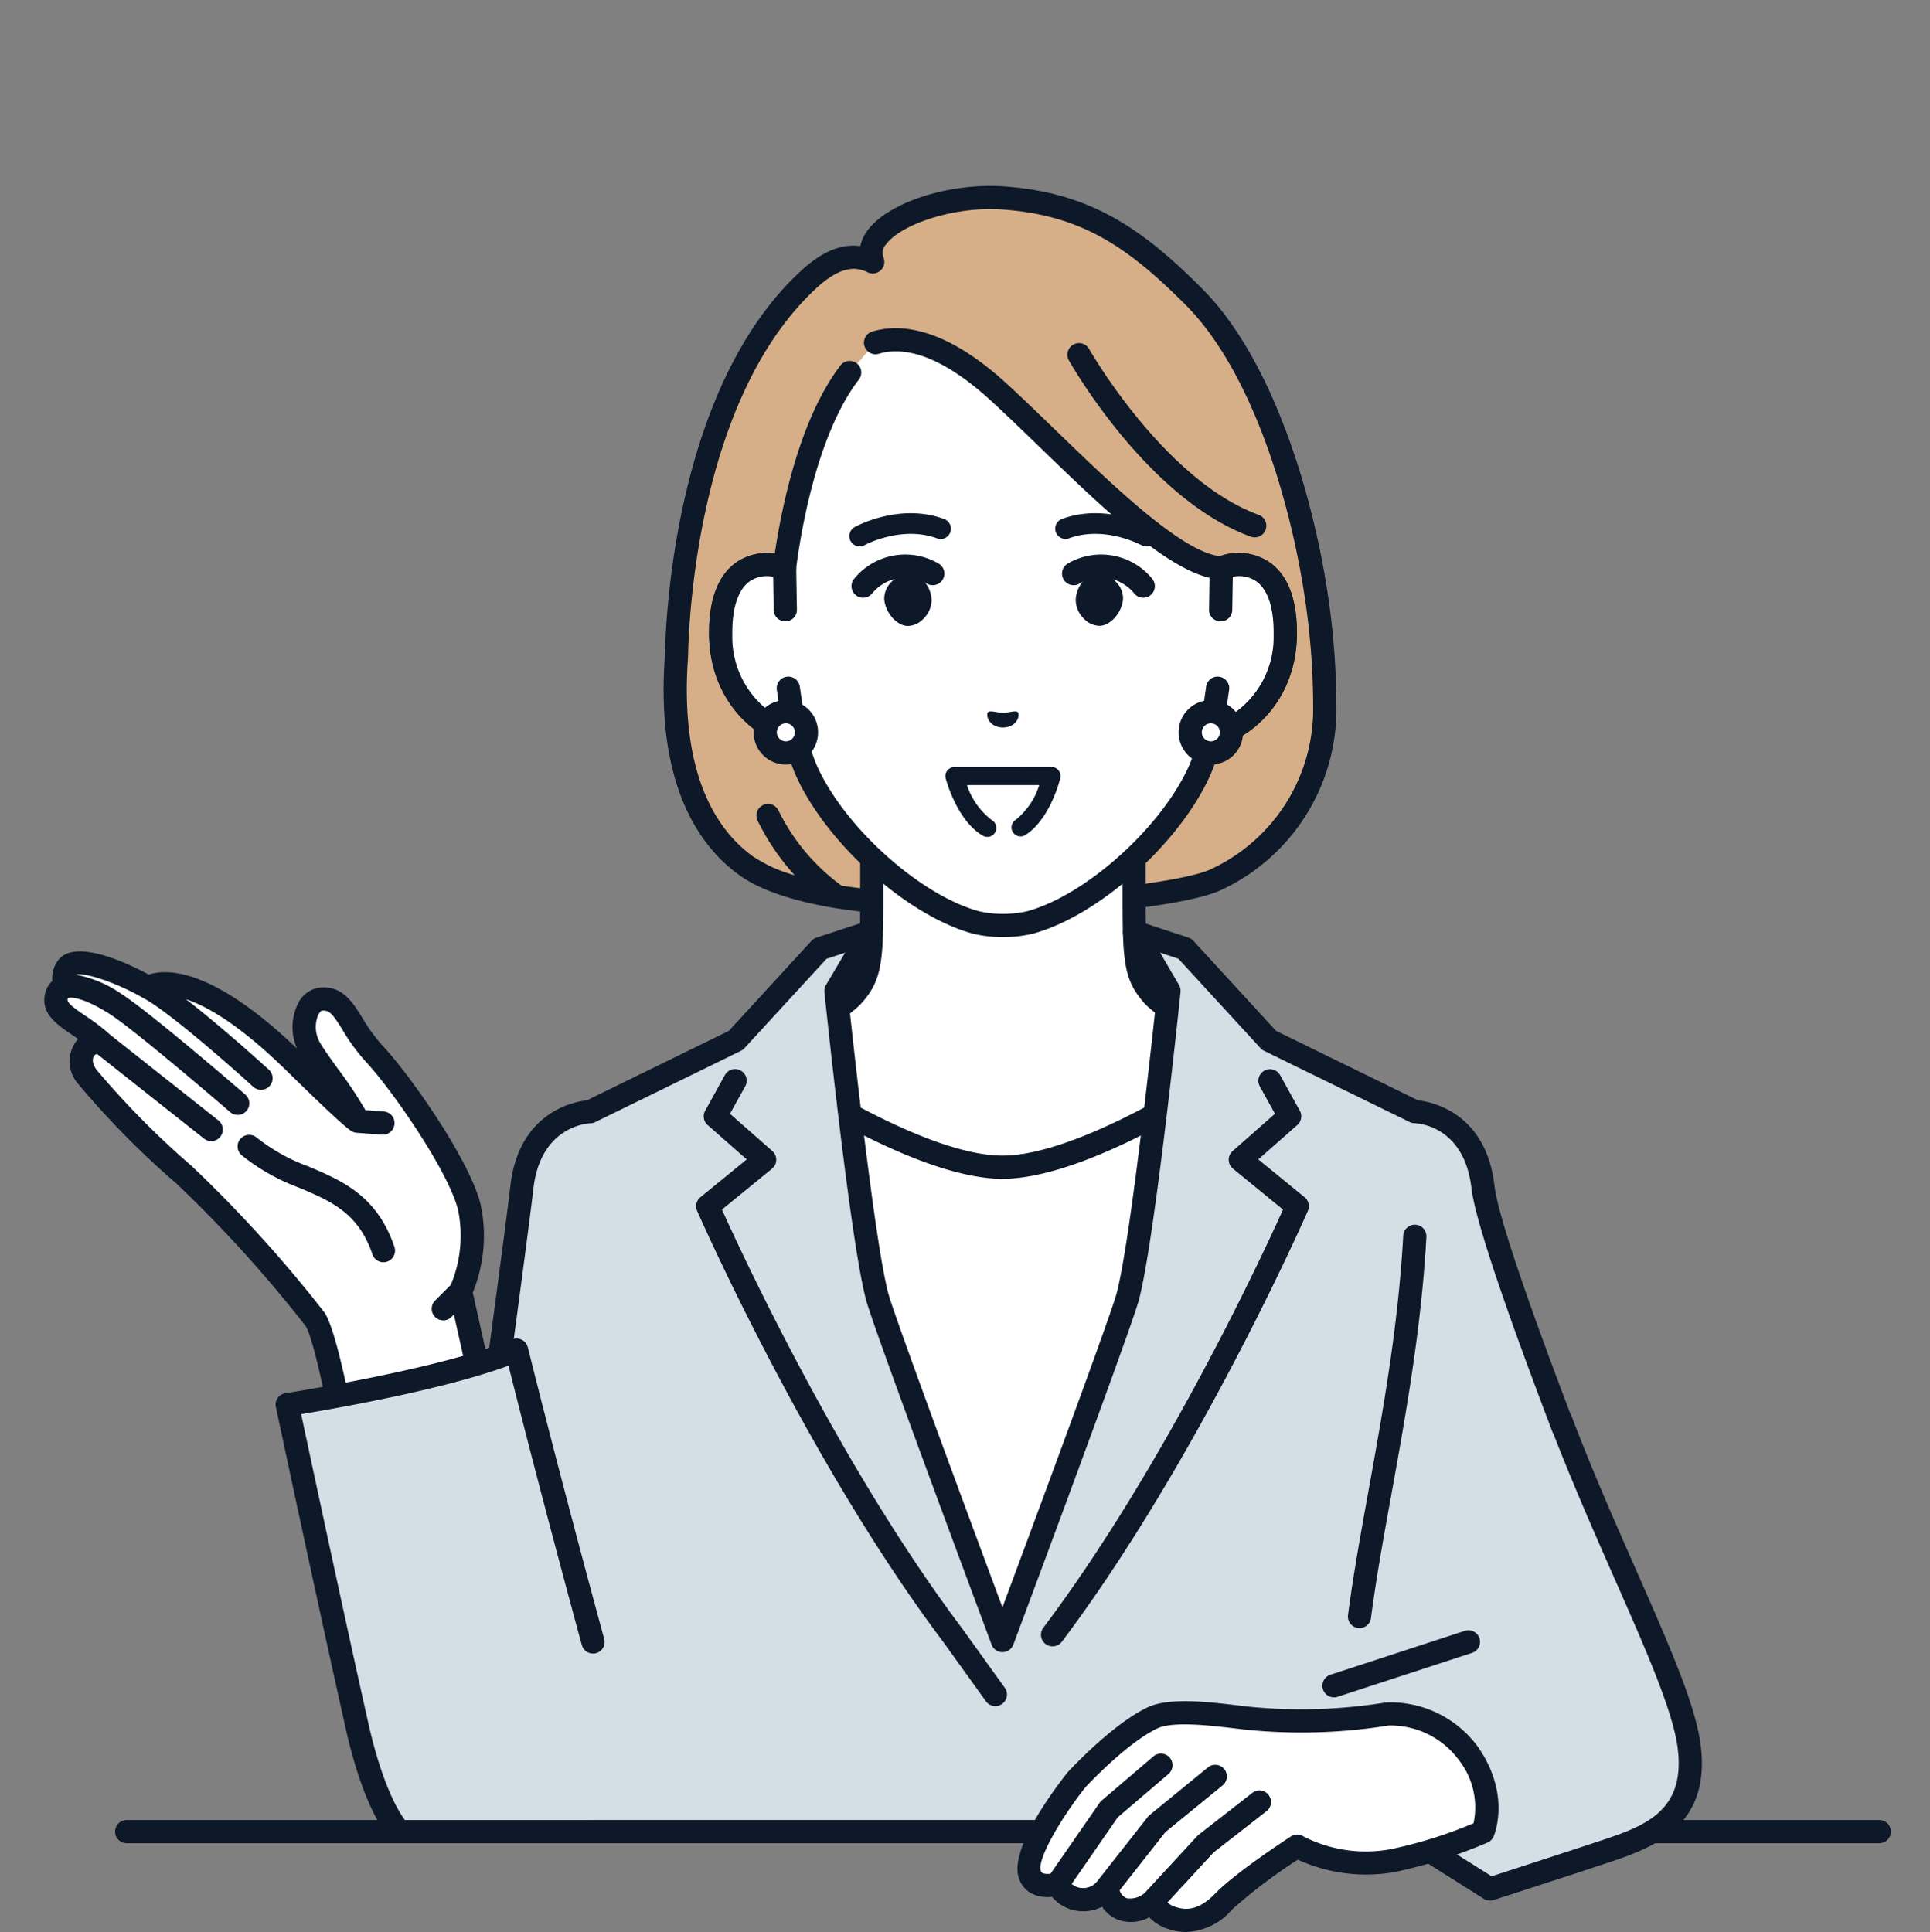
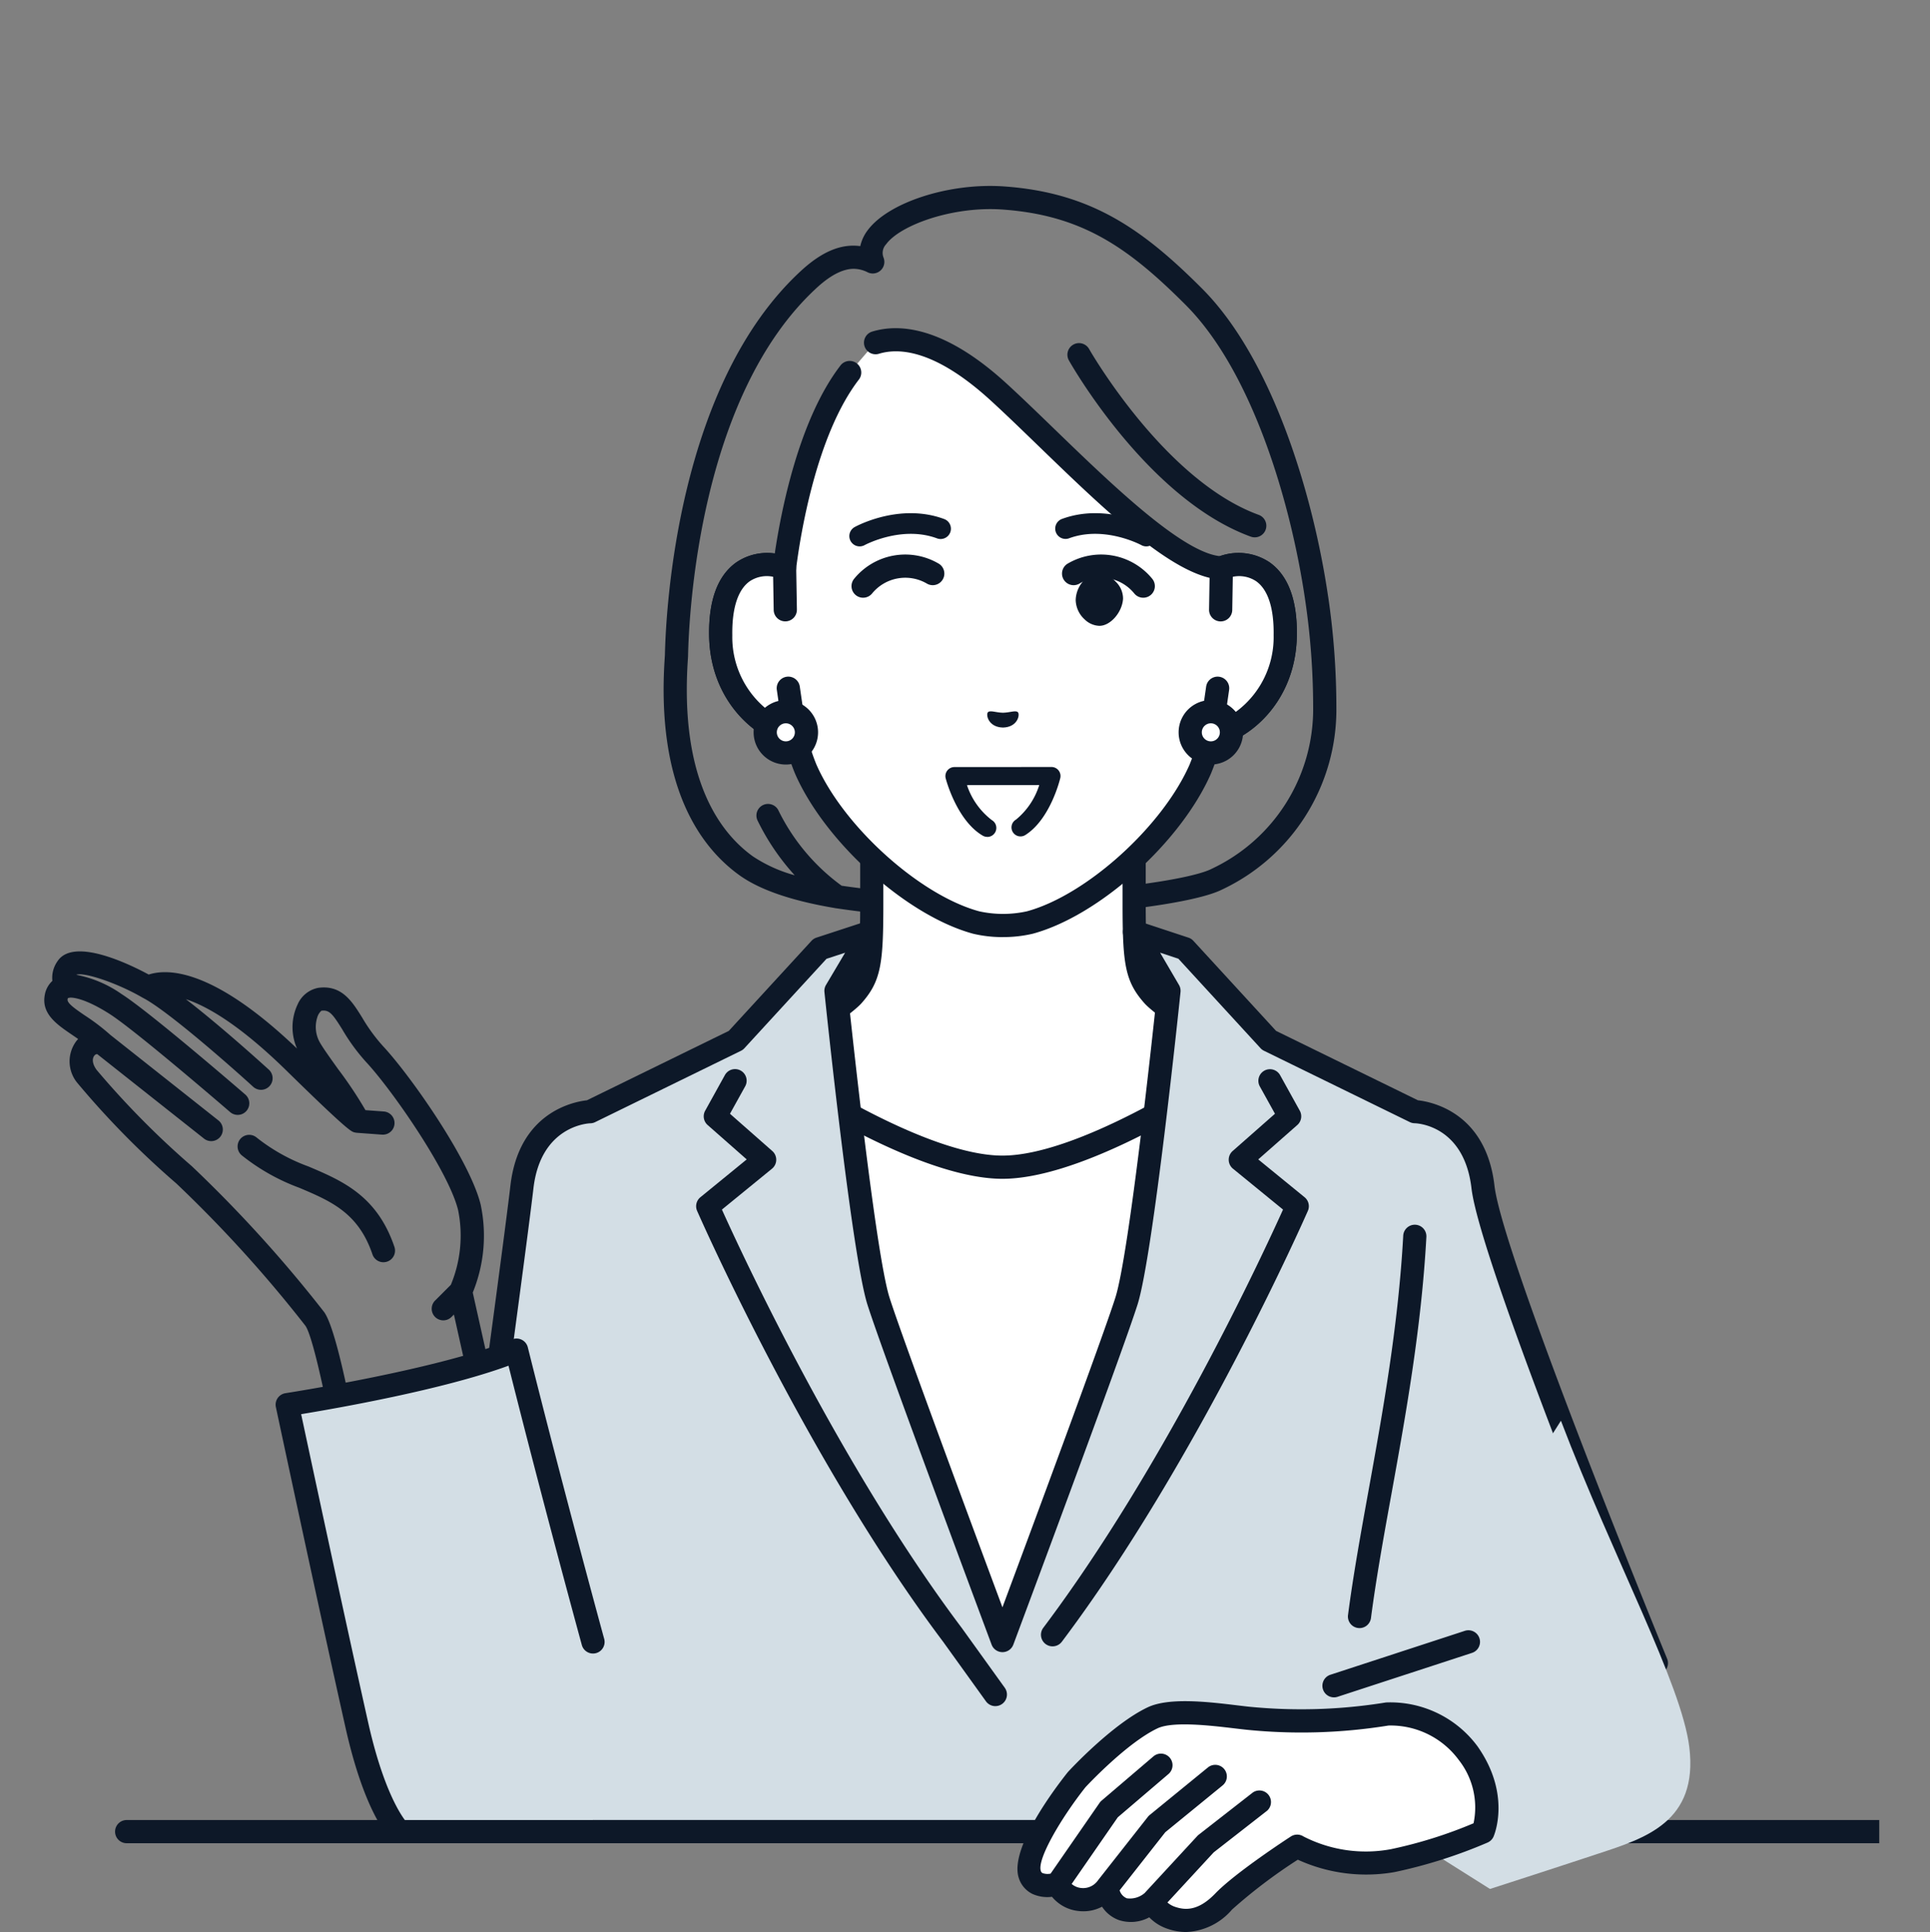
<svg xmlns="http://www.w3.org/2000/svg" width="218" height="218.264" viewBox="0 0 218 218.264">
  <rect x="0" y="0" width="218" height="218.264" fill="#808080" stroke="none" />
  <defs>
    <clipPath id="clip-path">
      <rect id="長方形_483" data-name="長方形 483" width="208.579" height="197.258" fill="none" />
    </clipPath>
  </defs>
  <g id="グループ_486" data-name="グループ 486" transform="translate(-2832 5083)">
    <rect id="長方形_450" data-name="長方形 450" width="218" height="218" transform="translate(2832 -5083)" fill="none" />
    <g id="グループ_484" data-name="グループ 484" transform="translate(2837 -5061.994)">
      <g id="グループ_411" data-name="グループ 411" clip-path="url(#clip-path)">
-         <path id="パス_3331" data-name="パス 3331" d="M160.244,46.908c-1.831-12.524-6.557-26.761-13.87-34.083-6.88-6.891-12.4-10.514-21.535-11.161-7.434-.526-16.369,3.159-14.737,7.221-1.635-.763-3.864-1.113-7.2,1.952-12.574,11.548-14.79,34.134-14.97,42.519-.127,2.258-1.591,16.954,7.869,23.752,10.247,7.364,47.481,4.3,53.1,1.545A21.1,21.1,0,0,0,161.156,59.18a85.108,85.108,0,0,0-.912-12.272" transform="translate(-16.52 -0.304)" fill="#d6af88" />
        <path id="パス_3332" data-name="パス 3332" d="M161.239,46.415C159.536,34.771,154.9,19.509,147,11.6,140.224,4.81,134.392.746,124.631.054c-6.187-.438-13.113,1.8-15.441,5a4.615,4.615,0,0,0-.8,1.746c-2.162-.293-4.325.615-6.671,2.77C87.7,22.445,86.432,47.953,86.322,53c-.006.1-.014.218-.023.358-.971,14.548,4.052,21.358,8.436,24.509,2.539,1.825,6.451,2.983,10.747,3.706a1.424,1.424,0,0,0,.2.033,100.8,100.8,0,0,0,15.7,1.093c.857,0,1.671-.007,2.428-.02,10.993-.185,22.137-1.571,25.371-3.155a22.492,22.492,0,0,0,12.986-20.65,86.061,86.061,0,0,0-.925-12.462M148.026,77.174c-2.533,1.24-12.887,2.7-24.263,2.888a101.622,101.622,0,0,1-17.48-1.007,23.062,23.062,0,0,1-7.119-8.468,1.31,1.31,0,1,0-2.389,1.077,26.255,26.255,0,0,0,4.207,6.21,16.222,16.222,0,0,1-4.719-2.133c-3.845-2.763-8.241-8.859-7.351-22.207.011-.162.02-.3.026-.408,0-.015,0-.031,0-.045.1-4.807,1.289-29.407,14.547-41.583,1.84-1.689,3.2-2.135,4.174-2.135a3.551,3.551,0,0,1,1.586.405,1.31,1.31,0,0,0,1.77-1.676,1.422,1.422,0,0,1,.291-1.5c1.59-2.181,7.546-4.324,13.138-3.928,8.989.636,14.211,4.279,20.7,10.779,7.45,7.46,11.858,22.117,13.5,33.347a83.341,83.341,0,0,1,.9,12.081,19.937,19.937,0,0,1-11.518,18.3" transform="translate(-16.219 0)" fill="#0d1828" />
        <path id="パス_3333" data-name="パス 3333" d="M142.574,107.142c-1.866-2.1-2.144-3.614-2.144-10.418V83.285l-14.821,8.734-14.822-8.734V96.724c0,6.8-.278,8.319-2.144,10.418s-16.612,11.369-16.612,11.369L113.546,140.3H137.67l21.515-21.786s-14.746-9.27-16.612-11.369" transform="translate(-17.32 -15.674)" fill="#fff" />
        <path id="パス_3334" data-name="パス 3334" d="M113.242,141.3a1.306,1.306,0,0,1-.932-.39L90.8,119.129a1.31,1.31,0,0,1,.235-2.03c5.64-3.546,15.062-9.7,16.33-11.131,1.493-1.68,1.814-2.688,1.814-9.548V82.981a1.31,1.31,0,0,1,1.975-1.128L125.3,90.195l14.156-8.342a1.31,1.31,0,0,1,1.975,1.128V96.421c0,6.861.321,7.868,1.814,9.548,1.268,1.427,10.689,7.585,16.329,11.131a1.309,1.309,0,0,1,.235,2.03L138.3,140.915a1.31,1.31,0,0,1-1.864-1.841l20.37-20.627c-3.862-2.452-13.867-8.882-15.515-10.738-2.232-2.512-2.474-4.506-2.474-11.288V85.274L125.97,92.845a1.31,1.31,0,0,1-1.331,0l-12.846-7.571V96.421c0,6.782-.243,8.776-2.474,11.288-1.648,1.856-11.653,8.286-15.516,10.738l20.371,20.627a1.31,1.31,0,0,1-.932,2.231" transform="translate(-17.017 -15.371)" fill="#0d1828" />
        <path id="パス_3335" data-name="パス 3335" d="M150.67,47.183c-6.072-.279-17.561-12.931-25.211-19.913-6.681-6.1-11.265-6.34-13.894-5.521l-2.851,3.32c-5.431,7.016-7.138,20.1-7.382,22.047v.067c-2.732-1.034-7.344-.362-7.215,7.638.115,7.085,5.255,10.882,8.4,11.275a23.419,23.419,0,0,0,1.215,3.853c3.261,7.4,12.111,15.363,19.236,17.3a13.823,13.823,0,0,0,6.059,0c7.125-1.932,15.975-9.9,19.236-17.3a23.5,23.5,0,0,0,1.216-3.853c3.147-.393,8.288-4.19,8.4-11.275.13-8-4.484-8.672-7.214-7.638" transform="translate(-17.712 -4.029)" fill="#fff" />
        <path id="パス_3336" data-name="パス 3336" d="M125.7,88.586a14.418,14.418,0,0,1-3.364-.379c-7.485-2.03-16.686-10.287-20.1-18.034a23.314,23.314,0,0,1-1.09-3.26c-3.71-.984-8.523-5.211-8.639-12.374-.065-4.021.975-6.813,3.091-8.3a6.079,6.079,0,0,1,4.324-.986c.69-4.693,2.694-15.138,7.456-21.29a1.31,1.31,0,0,1,2.072,1.6c-4.875,6.3-6.663,17.813-7.109,21.328a1.309,1.309,0,0,1-1.774,1.209,3.839,3.839,0,0,0-3.462.278c-1.344.944-2.028,3.058-1.978,6.114.1,6.438,4.777,9.687,7.255,10a1.31,1.31,0,0,1,1.114,1,22.1,22.1,0,0,0,1.145,3.636c3.081,6.989,11.67,14.727,18.374,16.545a12.548,12.548,0,0,0,5.385,0c6.692-1.815,15.282-9.553,18.369-16.557a22.072,22.072,0,0,0,1.138-3.621,1.31,1.31,0,0,1,1.114-1c2.478-.309,7.15-3.559,7.255-10,.05-3.056-.635-5.17-1.978-6.114a3.84,3.84,0,0,0-3.463-.278,1.313,1.313,0,0,1-.524.084c-5.26-.241-13.1-7.827-20.681-15.164-1.913-1.852-3.72-3.6-5.352-5.09-6.191-5.649-10.281-5.967-12.622-5.238a1.31,1.31,0,0,1-.779-2.5c3-.933,8.06-.683,15.168,5.8,1.66,1.516,3.481,3.277,5.408,5.143,6.434,6.226,14.412,13.947,18.742,14.412a6.286,6.286,0,0,1,5.61.686c2.116,1.487,3.156,4.28,3.091,8.3-.116,7.163-4.929,11.39-8.639,12.374a23.364,23.364,0,0,1-1.084,3.246c-3.421,7.761-12.622,16.018-20.1,18.045a14.379,14.379,0,0,1-3.372.382" transform="translate(-17.409 -3.725)" fill="#0d1828" />
        <path id="パス_3337" data-name="パス 3337" d="M101.411,57.8l-.079-4.732c-2.731-1.034-7.344-.362-7.214,7.639.114,7.085,5.254,10.881,8.4,11.274l-.77-5.319Z" transform="translate(-17.712 -9.917)" fill="#fff" />
        <path id="パス_3338" data-name="パス 3338" d="M102.216,72.99a1.36,1.36,0,0,1-.162-.01c-3.776-.472-9.424-4.787-9.55-12.554-.065-4.021.975-6.813,3.091-8.3a6.337,6.337,0,0,1,5.9-.584,1.311,1.311,0,0,1,.846,1.2l.079,4.731a1.31,1.31,0,0,1-1.288,1.332h-.023A1.311,1.311,0,0,1,99.8,57.52l-.063-3.753a3.483,3.483,0,0,0-2.633.5c-1.343.944-2.027,3.058-1.978,6.114a10.461,10.461,0,0,0,5.5,9.426l-.472-3.261a1.31,1.31,0,0,1,2.594-.376l.77,5.319a1.31,1.31,0,0,1-1.3,1.5" transform="translate(-17.409 -9.613)" fill="#0d1828" />
        <path id="パス_3339" data-name="パス 3339" d="M163.506,53.071l-.079,4.732-.339,8.862-.77,5.319c3.148-.393,8.288-4.19,8.4-11.275.13-8-4.484-8.672-7.214-7.638" transform="translate(-30.548 -9.917)" fill="#fff" />
        <path id="パス_3340" data-name="パス 3340" d="M162.014,72.99a1.31,1.31,0,0,1-1.3-1.5l.77-5.319a1.31,1.31,0,0,1,2.594.376l-.472,3.261a10.461,10.461,0,0,0,5.5-9.426c.05-3.056-.635-5.17-1.978-6.114a3.483,3.483,0,0,0-2.633-.5l-.063,3.753a1.31,1.31,0,1,1-2.62-.044l.079-4.731a1.311,1.311,0,0,1,.846-1.2,6.337,6.337,0,0,1,5.9.584c2.116,1.487,3.156,4.28,3.091,8.3-.126,7.766-5.774,12.082-9.55,12.554a1.371,1.371,0,0,1-.162.01" transform="translate(-30.245 -9.613)" fill="#0d1828" />
        <path id="パス_3341" data-name="パス 3341" d="M163.518,43.817a1.319,1.319,0,0,1-.449-.08c-11.576-4.221-20.179-19.27-20.54-19.909a1.31,1.31,0,0,1,2.282-1.288c.084.148,8.494,14.849,19.156,18.736a1.31,1.31,0,0,1-.449,2.541" transform="translate(-26.792 -4.117)" fill="#0d1828" />
        <path id="パス_3342" data-name="パス 3342" d="M164.107,75.5a2.329,2.329,0,1,1-2.327-2.331,2.329,2.329,0,0,1,2.327,2.331" transform="translate(-30.008 -13.77)" fill="#fff" />
        <path id="パス_3343" data-name="パス 3343" d="M161.474,78.831h0a3.639,3.639,0,0,1,0-7.279h0a3.639,3.639,0,0,1,0,7.279m0-4.658a1.019,1.019,0,0,0,0,2.038h0a1.019,1.019,0,0,0,0-2.038Zm2.329,1.02h0Z" transform="translate(-29.705 -13.466)" fill="#0d1828" />
        <path id="パス_3344" data-name="パス 3344" d="M104.971,75.5a2.329,2.329,0,1,1-2.327-2.331,2.329,2.329,0,0,1,2.327,2.331" transform="translate(-18.879 -13.77)" fill="#fff" />
        <path id="パス_3345" data-name="パス 3345" d="M102.339,78.831h0a3.639,3.639,0,0,1,0-7.279h0a3.639,3.639,0,0,1,0,7.279m0-4.658a1.019,1.019,0,0,0,0,2.038h0a1.019,1.019,0,1,0,0-2.038Zm2.329,1.02h0Z" transform="translate(-18.576 -13.466)" fill="#0d1828" />
        <path id="パス_3346" data-name="パス 3346" d="M134.678,73.226c-.233-.271-.865.029-1.7.048-.831-.019-1.463-.321-1.7-.05s.038,1.679,1.7,1.723c1.659-.041,1.939-1.44,1.7-1.72" transform="translate(-24.694 -13.76)" fill="#0d1828" />
        <path id="パス_3347" data-name="パス 3347" d="M130.111,88.755a1.016,1.016,0,0,1-.515-.14c-2.914-1.708-4.13-6.279-4.18-6.472a1.019,1.019,0,0,1,.986-1.275l10.965-.008h0a1.02,1.02,0,0,1,.991,1.256c-.045.188-1.128,4.61-3.9,6.4a1.019,1.019,0,1,1-1.1-1.713,8.2,8.2,0,0,0,2.626-3.9l-8.165.006a8.241,8.241,0,0,0,2.81,3.953,1.019,1.019,0,0,1-.516,1.9" transform="translate(-23.597 -15.218)" fill="#0d1828" />
        <path id="パス_3348" data-name="パス 3348" d="M113.184,49.292a1.164,1.164,0,0,1-.567-2.182c.206-.114,5.1-2.77,10.116-.907a1.164,1.164,0,0,1-.811,2.183c-4-1.485-8.138.74-8.18.763a1.165,1.165,0,0,1-.559.143" transform="translate(-21.082 -8.571)" fill="#0d1828" />
        <path id="パス_3349" data-name="パス 3349" d="M148.029,54.854a2.863,2.863,0,0,0-1.928-.917,2.224,2.224,0,0,0-1.524.649,3.329,3.329,0,0,0-1.064,2.346,3.053,3.053,0,0,0,1.011,2.189,2.5,2.5,0,0,0,1.642.725h.058c1.236-.025,2.543-1.54,2.638-3.06a2.657,2.657,0,0,0-.833-1.931" transform="translate(-27.009 -10.151)" fill="#0d1828" />
        <path id="パス_3350" data-name="パス 3350" d="M150.787,56.171a1.307,1.307,0,0,1-1.025-.492,4.825,4.825,0,0,0-6.214-1.085,1.31,1.31,0,0,1-1.256-2.3,7.459,7.459,0,0,1,9.518,1.749,1.31,1.31,0,0,1-1.023,2.128" transform="translate(-26.651 -9.651)" fill="#0d1828" />
        <path id="パス_3351" data-name="パス 3351" d="M150.943,49.292a1.157,1.157,0,0,1-.563-.146c-.039-.021-4.182-2.245-8.177-.761a1.165,1.165,0,0,1-.81-2.184c5.014-1.861,9.91.793,10.115.907a1.165,1.165,0,0,1-.565,2.184" transform="translate(-26.467 -8.571)" fill="#0d1828" />
        <path id="パス_3352" data-name="パス 3352" d="M113.629,56.171a1.31,1.31,0,0,1-1.023-2.128,7.459,7.459,0,0,1,9.518-1.749,1.31,1.31,0,0,1-1.256,2.3,4.842,4.842,0,0,0-6.214,1.085,1.311,1.311,0,0,1-1.024.492" transform="translate(-21.139 -9.651)" fill="#0d1828" />
-         <path id="パス_3353" data-name="パス 3353" d="M117.7,54.876a2.861,2.861,0,0,1,1.926-.92,2.222,2.222,0,0,1,1.525.647,3.332,3.332,0,0,1,1.068,2.344,3.055,3.055,0,0,1-1.008,2.19,2.5,2.5,0,0,1-1.641.727h-.059c-1.236-.024-2.544-1.537-2.641-3.056a2.653,2.653,0,0,1,.83-1.933" transform="translate(-21.994 -10.154)" fill="#0d1828" />
        <path id="パス_3354" data-name="パス 3354" d="M92.5,129.027l9.391-4.482s14.675,9.749,23.749,9.749,23.748-9.749,23.748-9.749l9.391,4.482s-9.848,65.952-33.139,65.952S92.5,129.027,92.5,129.027" transform="translate(-17.409 -23.439)" fill="#fff" />
        <path id="パス_3355" data-name="パス 3355" d="M125.337,195.986c-10.29,0-19.223-11.4-26.55-33.88A234.65,234.65,0,0,1,90.9,128.917a1.31,1.31,0,0,1,.731-1.376l9.391-4.481a1.311,1.311,0,0,1,1.289.091c.144.095,14.452,9.53,23.023,9.53s22.881-9.435,23.024-9.53a1.311,1.311,0,0,1,1.289-.091l9.391,4.481a1.311,1.311,0,0,1,.731,1.376,234.718,234.718,0,0,1-7.886,33.189c-7.327,22.481-16.259,33.88-26.55,33.88m-31.692-66.5a232.264,232.264,0,0,0,7.642,31.837c4.767,14.618,12.809,32.044,24.05,32.044s19.283-17.426,24.05-32.044a232.179,232.179,0,0,0,7.643-31.837l-7.846-3.744c-2.965,1.9-15.464,9.561-23.847,9.561s-20.882-7.664-23.847-9.561Z" transform="translate(-17.105 -23.136)" fill="#0d1828" />
        <path id="パス_3356" data-name="パス 3356" d="M192.768,186.417S174.146,141,173.175,132.628s-7.7-8.508-7.7-8.508l-16.464-8.055-9.51-10.359-5.683-1.878,3.887,6.641s-3.056,29.532-4.8,35.049S118.9,183.868,118.9,183.868s-12.259-32.833-14.005-38.349-4.8-35.049-4.8-35.049l3.937-6.641-5.734,1.878-9.51,10.359L72.32,124.12s-6.728.13-7.7,8.508-7.943,59.11-7.943,59.11l5.541,13.719h118.9l2.32-13.005Z" transform="translate(-10.667 -19.541)" fill="#d3dee5" />
        <path id="パス_3357" data-name="パス 3357" d="M180.814,206.464H61.917a1.311,1.311,0,0,1-1.215-.819l-5.541-13.719a1.308,1.308,0,0,1-.084-.669c.07-.507,6.981-50.815,7.939-59.083.96-8.285,7.131-9.474,8.642-9.64l16.025-7.84,9.343-10.177a1.305,1.305,0,0,1,.557-.359l5.734-1.878a1.31,1.31,0,0,1,1.534,1.913l-3.716,6.268c.384,3.656,3.129,29.386,4.7,34.358,1.389,4.388,9.607,26.53,12.757,34.993,3.15-8.464,11.368-30.606,12.757-34.993,1.574-4.973,4.32-30.722,4.7-34.362l-3.67-6.27a1.31,1.31,0,0,1,1.542-1.905l5.683,1.877a1.3,1.3,0,0,1,.554.358l9.343,10.177,16.024,7.84c1.511.166,7.682,1.355,8.642,9.64.939,8.1,19.318,52.99,19.5,53.442a1.309,1.309,0,0,1-.5,1.6l-8.852,5.726-2.22,12.445a1.31,1.31,0,0,1-1.29,1.08M62.8,203.844H179.718l2.128-11.925a1.307,1.307,0,0,1,.578-.87l8.418-5.446c-2.819-6.911-18.36-45.271-19.27-53.128-.83-7.158-6.195-7.344-6.423-7.348a1.3,1.3,0,0,1-.55-.133l-16.464-8.055a1.305,1.305,0,0,1-.39-.291l-9.28-10.108-2.066-.683,2.135,3.647a1.314,1.314,0,0,1,.173.8c-.126,1.212-3.09,29.73-4.857,35.309-1.736,5.486-13.526,37.071-14.027,38.413a1.31,1.31,0,0,1-2.455,0c-.5-1.342-12.291-32.927-14.027-38.413-1.767-5.579-4.731-34.1-4.856-35.309a1.306,1.306,0,0,1,.176-.8l2.16-3.643-2.1.687-9.278,10.106a1.312,1.312,0,0,1-.389.291l-16.465,8.055a1.293,1.293,0,0,1-.55.133c-.22.007-5.6.265-6.422,7.348-.919,7.932-7.283,54.305-7.9,58.793Z" transform="translate(-10.363 -19.237)" fill="#0d1828" />
        <path id="パス_3358" data-name="パス 3358" d="M139.992,188.117a1.31,1.31,0,0,1-1.046-2.1c13.7-18.212,24.851-42.306,27.077-47.244l-5.653-4.616a1.31,1.31,0,0,1-.037-2l4.78-4.209-1.718-3.1a1.31,1.31,0,0,1,2.292-1.269l2.228,4.024a1.31,1.31,0,0,1-.28,1.618l-4.411,3.885,5.233,4.272a1.311,1.311,0,0,1,.373,1.538c-.122.279-12.348,28.147-27.789,48.677a1.307,1.307,0,0,1-1.048.523" transform="translate(-26.1 -23.131)" fill="#0d1828" />
        <path id="パス_3359" data-name="パス 3359" d="M124.5,194.87a1.309,1.309,0,0,1-1.065-.546l-4.855-6.753c-15.423-20.508-27.65-48.376-27.772-48.655a1.31,1.31,0,0,1,.373-1.538l5.232-4.272L92,129.221a1.31,1.31,0,0,1-.28-1.617l2.228-4.025a1.31,1.31,0,0,1,2.293,1.269l-1.719,3.1,4.78,4.209a1.31,1.31,0,0,1-.037,2l-5.653,4.616c2.227,4.94,13.385,29.039,27.077,47.244l4.872,6.776a1.31,1.31,0,0,1-1.063,2.075" transform="translate(-17.069 -23.13)" fill="#0d1828" />
        <path id="パス_3360" data-name="パス 3360" d="M182.7,190.126a1.358,1.358,0,0,1-.171-.011,1.309,1.309,0,0,1-1.129-1.469c.584-4.471,1.435-9.179,2.336-14.163,1.568-8.672,3.346-18.5,3.9-28.7a1.31,1.31,0,0,1,2.616.143c-.567,10.362-2.36,20.277-3.942,29.025-.9,4.952-1.741,9.629-2.317,14.036a1.31,1.31,0,0,1-1.3,1.141" transform="translate(-34.137 -27.203)" fill="#0d1828" />
-         <path id="パス_3361" data-name="パス 3361" d="M209.123,230.025H11.162a1.31,1.31,0,1,1,0-2.62H209.123a1.31,1.31,0,1,1,0,2.62" transform="translate(-1.854 -42.798)" fill="#0d1828" />
+         <path id="パス_3361" data-name="パス 3361" d="M209.123,230.025H11.162a1.31,1.31,0,1,1,0-2.62H209.123" transform="translate(-1.854 -42.798)" fill="#0d1828" />
        <path id="パス_3362" data-name="パス 3362" d="M205.781,171.846l-22.606,35.583,6.11,11.955,8.487,5.352s7.14-2.3,12.316-4.016,11.23-3.545,10.2-12c-.877-7.161-8.507-21.167-14.5-36.877" transform="translate(-34.474 -32.342)" fill="#d3dee5" />
-         <path id="パス_3363" data-name="パス 3363" d="M197.468,225.743a1.307,1.307,0,0,1-.7-.2l-8.487-5.352a1.309,1.309,0,0,1-.468-.512l-6.109-11.955a1.31,1.31,0,1,1,2.332-1.193l5.946,11.635L197.649,223c1.809-.584,7.464-2.412,11.722-3.824l.307-.1c5.083-1.683,9.884-3.272,9-10.494-.511-4.177-3.583-11.147-7.141-19.217-2.314-5.248-4.937-11.2-7.285-17.352a1.31,1.31,0,1,1,2.448-.934c2.325,6.093,4.932,12.009,7.234,17.229,3.791,8.6,6.786,15.394,7.344,19.956,1.145,9.352-5.747,11.634-10.778,13.3l-.305.1c-5.122,1.7-12.255,4-12.327,4.019a1.305,1.305,0,0,1-.4.063" transform="translate(-34.17 -32.038)" fill="#0d1828" />
        <path id="パス_3364" data-name="パス 3364" d="M177.471,212.618a60.479,60.479,0,0,1-15.694.483c-2.7-.276-8.343-1.216-10.8-.052-3.818,1.809-8.578,6.986-8.578,6.986s-6.228,7.85-5.292,10.7c.628,1.909,3.142,1.079,3.142,1.079a3.032,3.032,0,0,0,2.564,1.768,3.371,3.371,0,0,0,3.033-1.371,2.957,2.957,0,0,0,1.768,2.458c1.639.6,3.364-.863,3.364-.863a3.292,3.292,0,0,0,2.157,1.855c1.895.632,3.82.275,5.87-1.855,2.2-2.285,8.308-6.251,8.308-6.251s4.156,2.663,10.8,1.628a55.361,55.361,0,0,0,10.178-3.241s1.744-4-1.639-8.857a11,11,0,0,0-9.178-4.464" transform="translate(-25.785 -39.989)" fill="#fff" />
        <path id="パス_3365" data-name="パス 3365" d="M187.424,216.029a12.254,12.254,0,0,0-10.342-5.022,1.274,1.274,0,0,0-.157.02,59.773,59.773,0,0,1-15.315.467c-.408-.041-.883-.1-1.405-.162-3.235-.388-7.667-.919-10.09.229-4,1.9-8.78,7.064-8.982,7.283-.022.024-.042.047-.063.072-1.564,1.972-6.583,8.657-5.51,11.92a3,3,0,0,0,1.509,1.788,4.077,4.077,0,0,0,2.242.339,4.474,4.474,0,0,0,3.063,1.613,4.524,4.524,0,0,0,2.591-.494,3.83,3.83,0,0,0,1.892,1.508,4.358,4.358,0,0,0,3.442-.308,5.079,5.079,0,0,0,2.117,1.314,6.448,6.448,0,0,0,2.049.347,7.187,7.187,0,0,0,5.18-2.536,59.288,59.288,0,0,1,7.432-5.635,18.583,18.583,0,0,0,10.932,1.4,55.78,55.78,0,0,0,10.492-3.331,1.31,1.31,0,0,0,.686-.68c.083-.191,1.994-4.734-1.765-10.13m-.493,8.625a50.734,50.734,0,0,1-9.324,2.927,15.425,15.425,0,0,1-9.889-1.436,1.313,1.313,0,0,0-1.42,0c-.255.166-6.261,4.074-8.539,6.442-1.952,2.029-3.437,1.878-4.513,1.52a2.619,2.619,0,0,1-.895-.5l5.226-5.662,6.035-4.708A1.31,1.31,0,0,0,162,221.179l-6.119,4.775a1.317,1.317,0,0,0-.157.144l-5.946,6.441a2.536,2.536,0,0,1-2.015.594,1.415,1.415,0,0,1-.813-.9l5.158-6.564,6.473-5.287a1.31,1.31,0,0,0-1.658-2.03l-6.585,5.379a1.268,1.268,0,0,0-.2.205l-5.626,7.159c-.006.007-.009.015-.015.023s-.025.029-.036.046a2.037,2.037,0,0,1-1.817.809,1.944,1.944,0,0,1-1.111-.459l5.209-7.53,5.755-4.915a1.31,1.31,0,0,0-1.7-1.992l-5.885,5.025a1.28,1.28,0,0,0-.227.251l-5.531,7.994a1.7,1.7,0,0,1-.907-.059.383.383,0,0,1-.2-.267c-.426-1.295,2.258-5.912,5.043-9.433.41-.44,4.757-5.052,8.144-6.656,1.74-.824,6.07-.305,8.656,0,.539.064,1.03.123,1.451.166a61.642,61.642,0,0,0,15.978-.482,9.567,9.567,0,0,1,7.952,3.908,8.665,8.665,0,0,1,1.658,7.128" transform="translate(-25.485 -39.685)" fill="#0d1828" />
        <path id="パス_3366" data-name="パス 3366" d="M179.152,208.576a1.31,1.31,0,0,1-.407-2.556l15.181-4.96a1.31,1.31,0,0,1,.813,2.491l-15.181,4.96a1.314,1.314,0,0,1-.407.065" transform="translate(-33.47 -37.827)" fill="#0d1828" />
-         <path id="パス_3367" data-name="パス 3367" d="M48.32,135.726c-1.161-4.693-7.662-14.043-10.725-17.322s-3.312-6.546-6.164-6.168c-1.4.186-2.543,3.033-1.124,5.554.955,1.7,5.037,6.822,5.383,8.221-.485-.156-6.886-6.431-6.886-6.431-9.16-9.043-14.556-9.859-16.791-8.69-2.234-1.3-8.044-3.884-9.121-2.231a1.6,1.6,0,0,0,.007,2.119,1.4,1.4,0,0,0-1.25,1.212c-.375,1.989,2.638,2.819,5.281,5.28-1.49-.757-3.523,1.3-1.776,3.708a97.5,97.5,0,0,0,10.931,11.08A148.12,148.12,0,0,1,30.86,148.344c1.685,2.335,4.517,19.841,4.517,19.841l16.173-4.076-4.217-18.871a15.831,15.831,0,0,0,.988-9.513" transform="translate(-0.304 -20.349)" fill="#fff" />
        <path id="パス_3368" data-name="パス 3368" d="M43.374,146.444a1.311,1.311,0,0,1-1.241-.89c-1.586-4.687-4.674-6-8.249-7.516a23.289,23.289,0,0,1-6.531-3.685,1.31,1.31,0,0,1,1.715-1.982,20.918,20.918,0,0,0,5.84,3.255c3.807,1.617,7.744,3.289,9.707,9.086a1.312,1.312,0,0,1-.821,1.662,1.338,1.338,0,0,1-.421.069" transform="translate(-5.063 -24.852)" fill="#0d1828" />
        <path id="パス_3369" data-name="パス 3369" d="M52.524,163.523,48.4,145.066a16.961,16.961,0,0,0,.889-9.955c-1.25-5.055-7.952-14.6-11.04-17.9a19.511,19.511,0,0,1-2.343-3.214c-1.132-1.824-2.306-3.712-4.95-3.358a3.2,3.2,0,0,0-2.346,1.892,6,6,0,0,0-.06,4.971c-9.341-8.931-14.487-9.091-16.751-8.362-1.989-1.077-8.481-4.3-10.307-1.5a3.226,3.226,0,0,0-.575,2.215,2.8,2.8,0,0,0-.858,1.589c-.4,2.132,1.361,3.331,3.065,4.491.228.155.464.316.705.485-.054.054-.1.11-.155.168a3.821,3.821,0,0,0,.115,4.856,97.808,97.808,0,0,0,11.122,11.291,146.594,146.594,0,0,1,14.582,16.074c.942,1.3,2.918,10.828,4.286,19.283a1.31,1.31,0,0,0,1.292,1.1,1.331,1.331,0,0,0,.211-.017,1.31,1.31,0,0,0,1.084-1.5c-.481-2.974-2.971-17.938-4.748-20.4a149.34,149.34,0,0,0-14.967-16.5,97.293,97.293,0,0,1-10.74-10.868c-.55-.76-.486-1.334-.244-1.618a.408.408,0,0,1,.313-.163l12.066,9.549a1.31,1.31,0,1,0,1.626-2.055l-12.2-9.658A23.768,23.768,0,0,0,4.6,113.77c-1.238-.842-2.043-1.425-1.965-1.84a.5.5,0,0,1,.041-.13.362.362,0,0,1,.1-.027A1.22,1.22,0,0,0,3,111.72v0a.353.353,0,0,1-.106.028c.014,0,1.315-.168,4.438,1.81,2.957,1.873,13.554,11.025,13.66,11.118a1.31,1.31,0,1,0,1.714-1.982c-.442-.382-10.852-9.374-13.972-11.35a13.243,13.243,0,0,0-5.107-2.176l.006-.011c.932-.31,4.734,1,7.414,2.561.015.009.032.015.047.024s.014.011.022.015c2.7,1.364,9.926,7.726,12.483,10.062a1.31,1.31,0,1,0,1.767-1.935c-.285-.26-5.316-4.846-9.371-7.961,2.435.8,6.183,2.955,11.587,8.29,5.492,5.383,6.739,6.4,7.193,6.653l.021.012a.975.975,0,0,0,.189.078l.025.006.054.013a1.152,1.152,0,0,0,.195.034c.011,0,.02,0,.031.006l2.871.211c.032,0,.065,0,.1,0a1.31,1.31,0,0,0,.095-2.616l-2.076-.153a46.445,46.445,0,0,0-3.094-4.641c-.876-1.223-1.7-2.379-2.038-2.974a3.552,3.552,0,0,1-.309-2.87,1.564,1.564,0,0,1,.464-.744c.881-.115,1.236.3,2.379,2.143A21.958,21.958,0,0,0,36.333,119c2.919,3.124,9.324,12.342,10.411,16.743a14.508,14.508,0,0,1-.818,8.446l-1.781,1.78A1.31,1.31,0,0,0,46,147.82l.271-.271,3.7,16.546a1.31,1.31,0,0,0,2.557-.572" transform="translate(0 -20.048)" fill="#0d1828" />
        <path id="パス_3370" data-name="パス 3370" d="M33.806,168.171s4.818,22.628,7.873,36.243c2.138,9.53,4.8,11.994,4.8,11.994H68.351v-21.4s-4.573-16.684-8.645-33c-8.336,3.465-25.9,6.161-25.9,6.161" transform="translate(-6.362 -30.49)" fill="#d3dee5" />
        <path id="パス_3371" data-name="パス 3371" d="M68.048,217.415H46.174a1.308,1.308,0,0,1-.89-.348c-.3-.281-3.023-3.021-5.188-12.67-3.021-13.466-7.827-36.03-7.876-36.256a1.312,1.312,0,0,1,1.083-1.568c.174-.027,17.5-2.711,25.6-6.076a1.311,1.311,0,0,1,1.774.892c4.022,16.117,8.591,32.806,8.637,32.973a1.31,1.31,0,0,1-2.526.692c-.045-.162-4.355-15.9-8.292-31.588-7.35,2.7-19.358,4.807-23.422,5.476,1.085,5.079,4.992,23.332,7.582,34.881,1.572,7,3.421,10.014,4.131,10.971H68.048a1.31,1.31,0,1,1,0,2.62" transform="translate(-6.059 -30.187)" fill="#0d1828" />
      </g>
    </g>
  </g>
</svg>